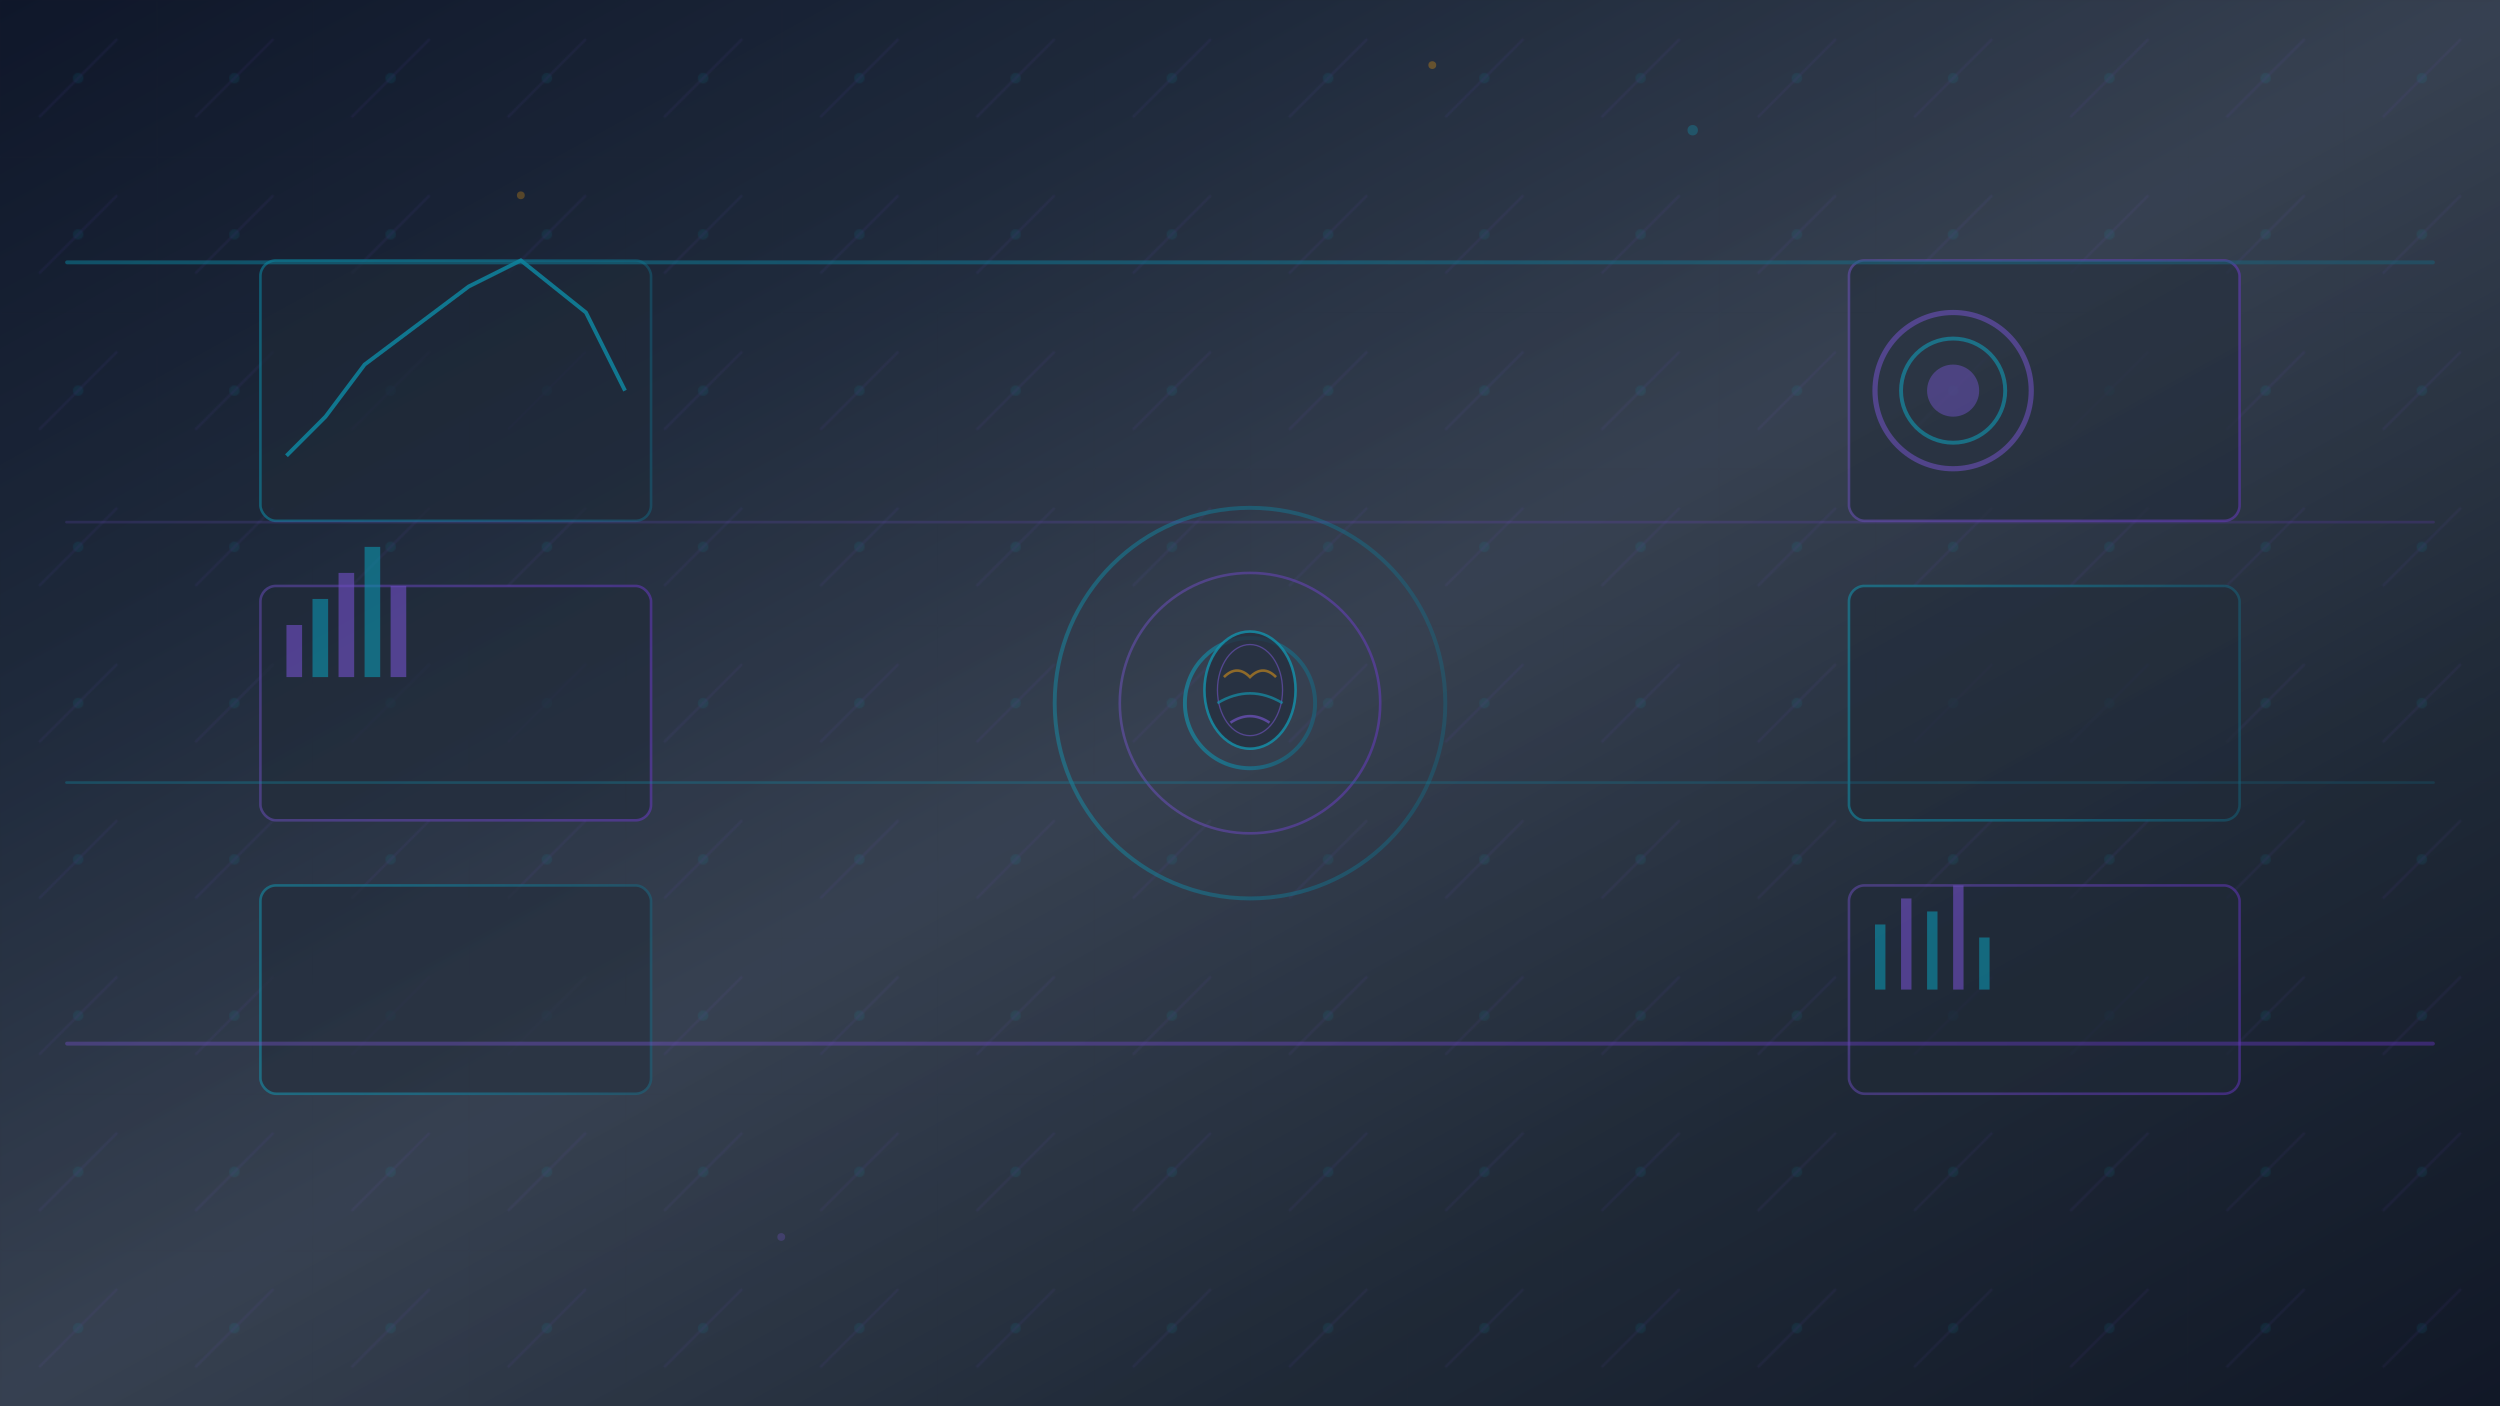
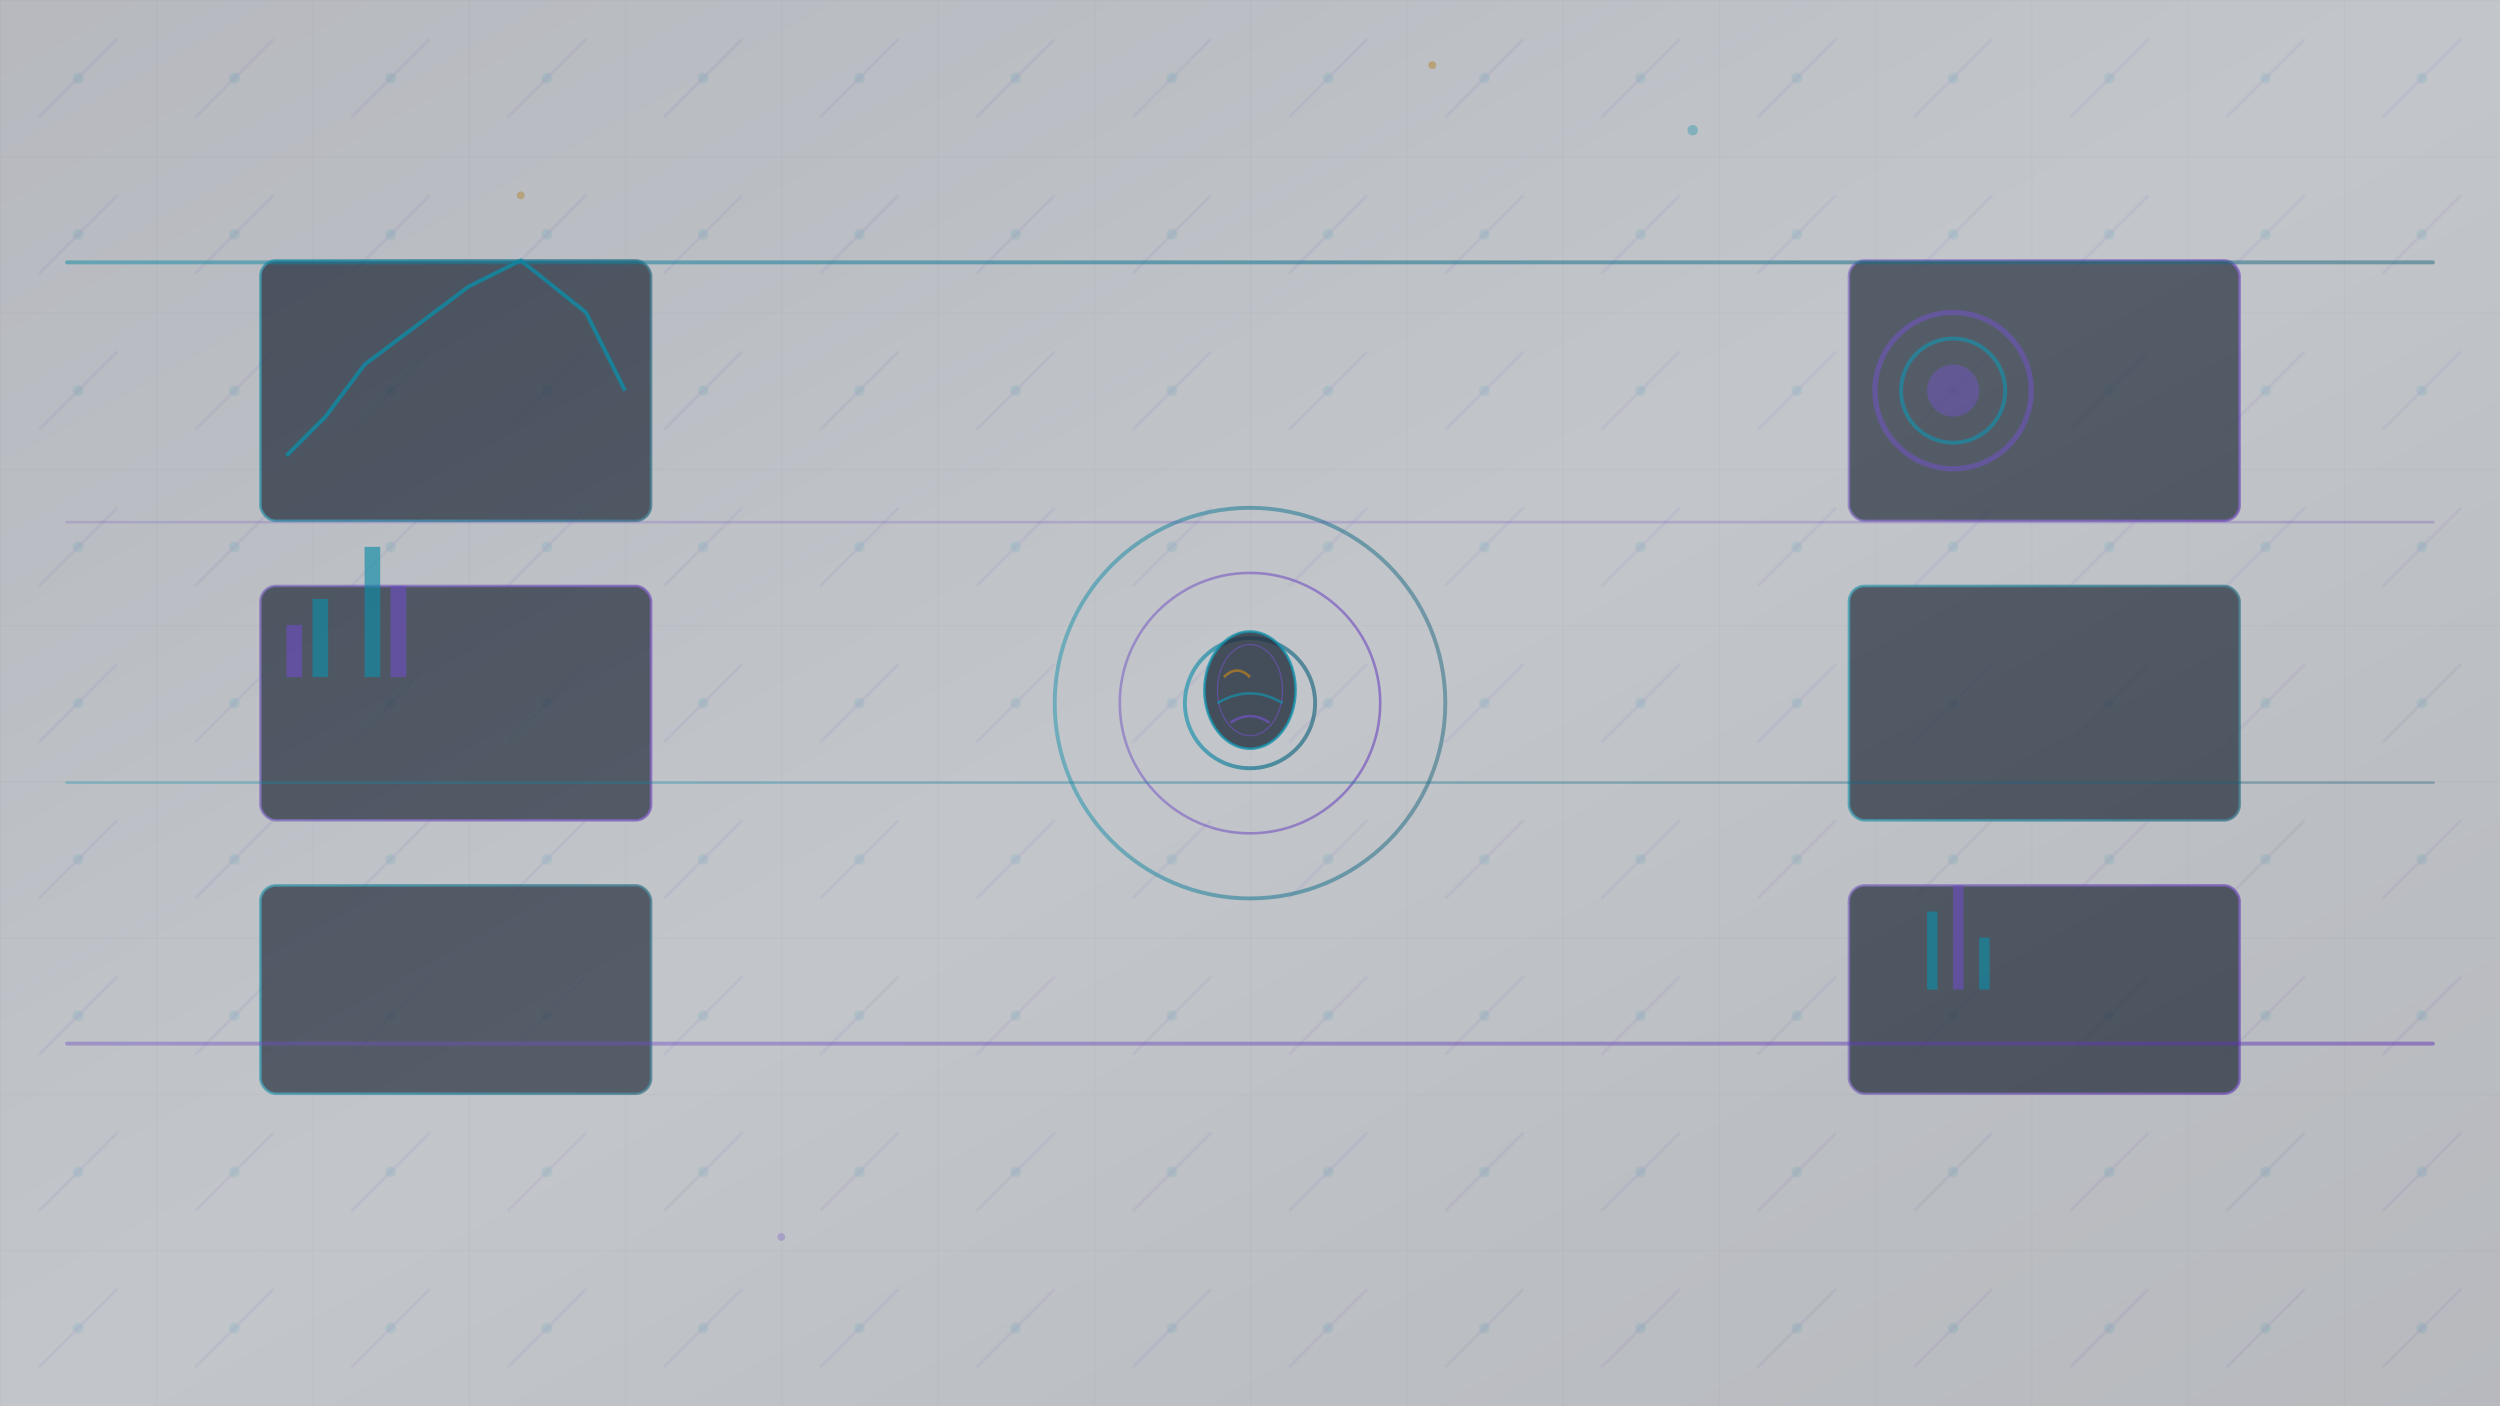
<svg xmlns="http://www.w3.org/2000/svg" width="1920" height="1080" viewBox="0 0 1920 1080">
  <defs>
    <linearGradient id="insightsGrad" x1="0%" y1="0%" x2="100%" y2="100%">
      <stop offset="0%" style="stop-color:#0f172a;stop-opacity:1" />
      <stop offset="25%" style="stop-color:#1e293b;stop-opacity:1" />
      <stop offset="50%" style="stop-color:#374151;stop-opacity:1" />
      <stop offset="75%" style="stop-color:#1f2937;stop-opacity:1" />
      <stop offset="100%" style="stop-color:#111827;stop-opacity:1" />
    </linearGradient>
    <linearGradient id="insightsData" x1="0%" y1="0%" x2="100%" y2="0%">
      <stop offset="0%" style="stop-color:#06b6d4;stop-opacity:0.8" />
      <stop offset="50%" style="stop-color:#0891b2;stop-opacity:0.9" />
      <stop offset="100%" style="stop-color:#0e7490;stop-opacity:0.8" />
    </linearGradient>
    <linearGradient id="insightsAnalytic" x1="0%" y1="0%" x2="100%" y2="0%">
      <stop offset="0%" style="stop-color:#8b5cf6;stop-opacity:0.7" />
      <stop offset="100%" style="stop-color:#7c3aed;stop-opacity:0.8" />
    </linearGradient>
    <pattern id="insightsChart" width="120" height="120" patternUnits="userSpaceOnUse">
      <path d="M 120 0 L 0 0 0 120" fill="none" stroke="#374151" stroke-width="1" opacity="0.2" />
      <circle cx="60" cy="60" r="4" fill="#06b6d4" opacity="0.4" />
      <path d="M 30 90 L 60 60 L 90 30" stroke="#8b5cf6" stroke-width="2" fill="none" opacity="0.3" />
    </pattern>
    <filter id="insightsGlow">
      <feGaussianBlur stdDeviation="3" result="coloredBlur" />
      <feMerge>
        <feMergeNode in="coloredBlur" />
        <feMergeNode in="SourceGraphic" />
      </feMerge>
    </filter>
  </defs>
-   <rect width="1920" height="1080" fill="url(#insightsGrad)" />
  <rect width="1920" height="1080" fill="url(#insightsChart)" opacity="0.3" />
  <g opacity="0.7">
    <rect x="200" y="200" width="300" height="200" fill="#1f2937" stroke="url(#insightsData)" stroke-width="2" rx="12" />
    <rect x="200" y="450" width="300" height="180" fill="#1f2937" stroke="url(#insightsAnalytic)" stroke-width="2" rx="12" />
    <rect x="200" y="680" width="300" height="160" fill="#1f2937" stroke="url(#insightsData)" stroke-width="2" rx="12" />
    <rect x="1420" y="200" width="300" height="200" fill="#1f2937" stroke="url(#insightsAnalytic)" stroke-width="2" rx="12" />
    <rect x="1420" y="450" width="300" height="180" fill="#1f2937" stroke="url(#insightsData)" stroke-width="2" rx="12" />
    <rect x="1420" y="680" width="300" height="160" fill="#1f2937" stroke="url(#insightsAnalytic)" stroke-width="2" rx="12" />
  </g>
  <g opacity="0.8">
    <path d="M 220 350 L 250 320 L 280 280 L 320 250 L 360 220 L 400 200 L 450 240 L 480 300" stroke="#06b6d4" stroke-width="3" fill="none" filter="url(#insightsGlow)" />
    <rect x="220" y="480" width="12" height="40" fill="#8b5cf6" opacity="0.8" />
    <rect x="240" y="460" width="12" height="60" fill="#06b6d4" opacity="0.8" />
-     <rect x="260" y="440" width="12" height="80" fill="#8b5cf6" opacity="0.8" />
    <rect x="280" y="420" width="12" height="100" fill="#06b6d4" opacity="0.8" />
    <rect x="300" y="450" width="12" height="70" fill="#8b5cf6" opacity="0.8" />
    <circle cx="1500" cy="300" r="60" fill="none" stroke="#8b5cf6" stroke-width="4" opacity="0.7" />
    <circle cx="1500" cy="300" r="40" fill="none" stroke="#06b6d4" stroke-width="3" opacity="0.8" />
    <circle cx="1500" cy="300" r="20" fill="#8b5cf6" opacity="0.6" />
-     <rect x="1440" y="710" width="8" height="50" fill="#06b6d4" opacity="0.8" />
-     <rect x="1460" y="690" width="8" height="70" fill="#8b5cf6" opacity="0.8" />
    <rect x="1480" y="700" width="8" height="60" fill="#06b6d4" opacity="0.8" />
    <rect x="1500" y="680" width="8" height="80" fill="#8b5cf6" opacity="0.8" />
    <rect x="1520" y="720" width="8" height="40" fill="#06b6d4" opacity="0.8" />
  </g>
  <g transform="translate(960, 540)">
    <circle cx="0" cy="0" r="150" fill="none" stroke="url(#insightsData)" stroke-width="3" opacity="0.6" />
    <circle cx="0" cy="0" r="100" fill="none" stroke="url(#insightsAnalytic)" stroke-width="2" opacity="0.7" />
    <circle cx="0" cy="0" r="50" fill="none" stroke="url(#insightsData)" stroke-width="3" opacity="0.8" />
    <ellipse cx="0" cy="-10" rx="35" ry="45" fill="#1f2937" stroke="#06b6d4" stroke-width="2" opacity="0.8" />
    <ellipse cx="0" cy="-10" rx="25" ry="35" fill="none" stroke="#8b5cf6" stroke-width="1" opacity="0.6" />
-     <path d="M -20 -20 Q -10 -30 0 -20 Q 10 -30 20 -20" stroke="#f59e0b" stroke-width="2" fill="none" opacity="0.7" />
+     <path d="M -20 -20 Q -10 -30 0 -20 " stroke="#f59e0b" stroke-width="2" fill="none" opacity="0.7" />
    <path d="M -25 0 Q 0 -15 25 0" stroke="#06b6d4" stroke-width="2" fill="none" opacity="0.7" />
    <path d="M -15 15 Q 0 5 15 15" stroke="#8b5cf6" stroke-width="2" fill="none" opacity="0.7" />
  </g>
  <g opacity="0.6">
    <rect x="50" y="200" width="1820" height="3" fill="url(#insightsData)" rx="1.5">
      <animate attributeName="opacity" values="0.6;0.9;0.6" dur="6s" repeatCount="indefinite" />
    </rect>
    <rect x="50" y="400" width="1820" height="2" fill="url(#insightsAnalytic)" rx="1" opacity="0.5">
      <animate attributeName="opacity" values="0.5;0.8;0.5" dur="4s" repeatCount="indefinite" />
    </rect>
    <rect x="50" y="600" width="1820" height="2" fill="url(#insightsData)" rx="1" opacity="0.7">
      <animate attributeName="opacity" values="0.7;1.0;0.7" dur="5s" repeatCount="indefinite" />
    </rect>
    <rect x="50" y="800" width="1820" height="3" fill="url(#insightsAnalytic)" rx="1.5">
      <animate attributeName="opacity" values="0.4;0.8;0.4" dur="7s" repeatCount="indefinite" />
    </rect>
  </g>
  <g opacity="0.5">
    <circle cx="400" cy="150" r="3" fill="#f59e0b" opacity="0.8">
      <animate attributeName="cy" values="150;130;150" dur="3s" repeatCount="indefinite" />
      <animate attributeName="r" values="3;5;3" dur="2s" repeatCount="indefinite" />
    </circle>
    <circle cx="1300" cy="100" r="4" fill="#06b6d4" opacity="0.7">
      <animate attributeName="cy" values="100;80;100" dur="3.5s" repeatCount="indefinite" />
    </circle>
    <circle cx="600" cy="950" r="3" fill="#8b5cf6" opacity="0.6">
      <animate attributeName="cy" values="950;930;950" dur="4s" repeatCount="indefinite" />
    </circle>
    <circle cx="1100" cy="50" r="3" fill="#f59e0b" opacity="0.9">
      <animate attributeName="cy" values="50;30;50" dur="2.5s" repeatCount="indefinite" />
    </circle>
  </g>
  <rect width="1920" height="1080" fill="url(#insightsGrad)" opacity="0.3" />
</svg>